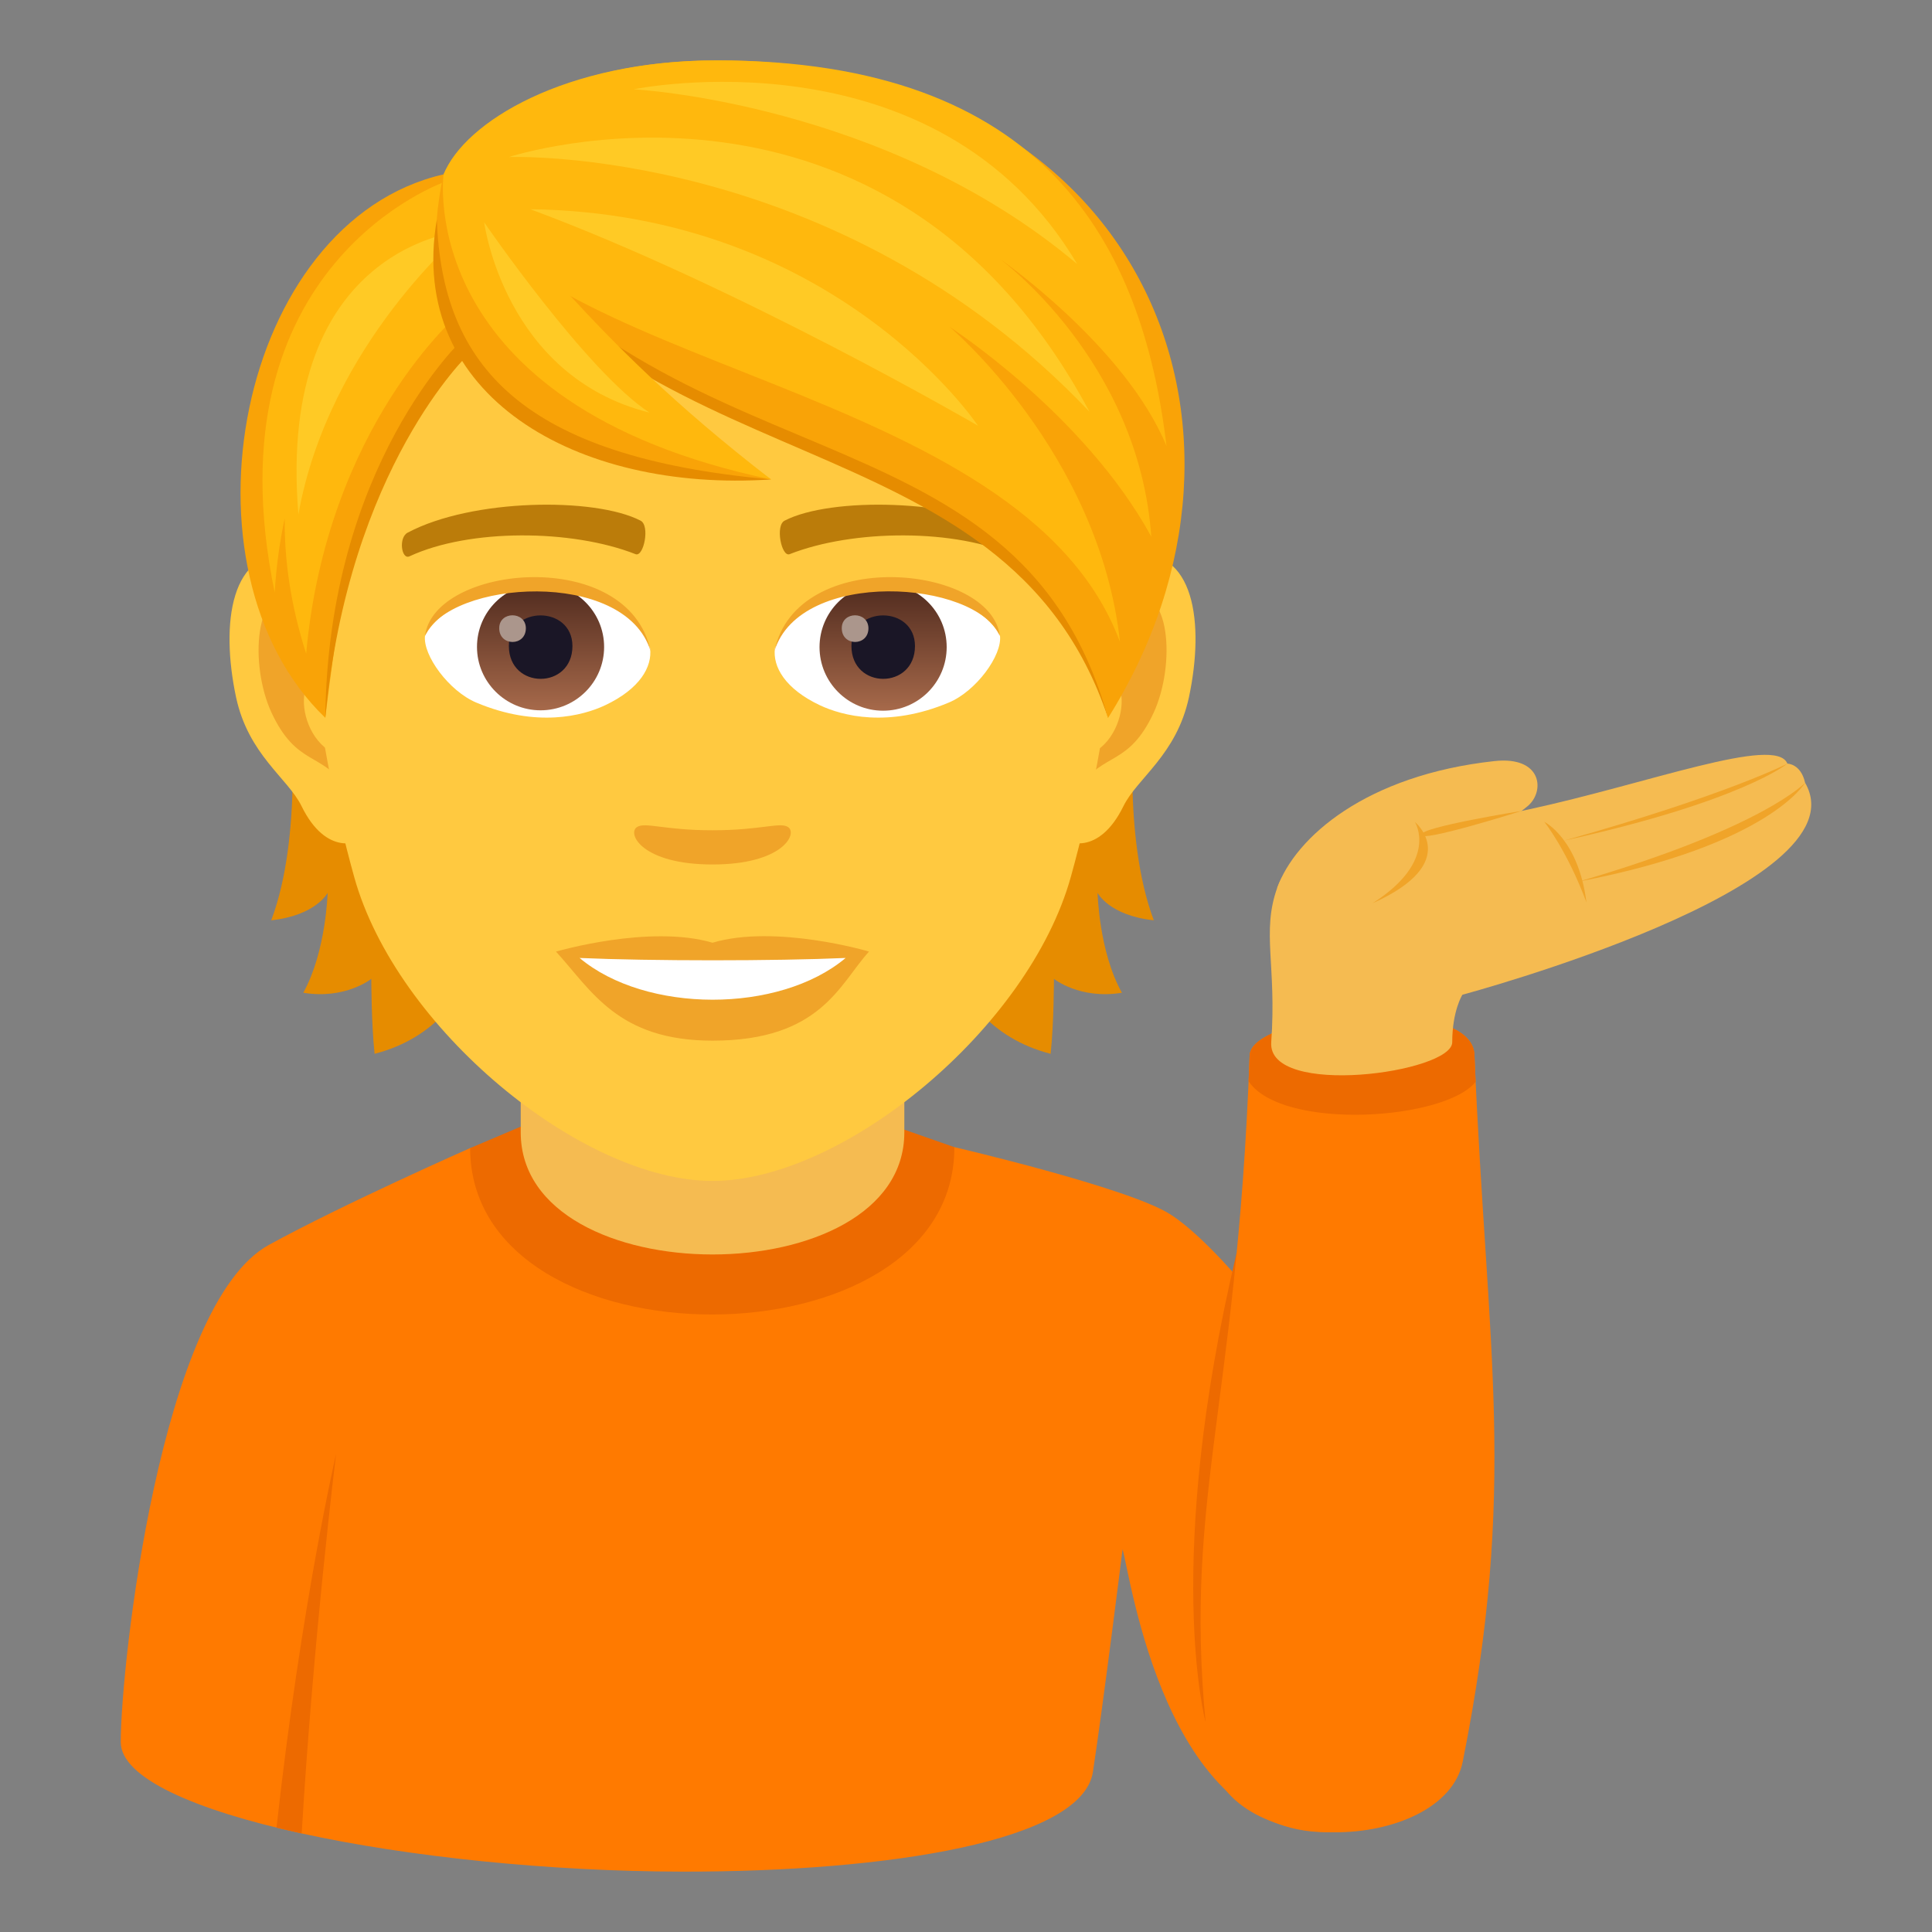
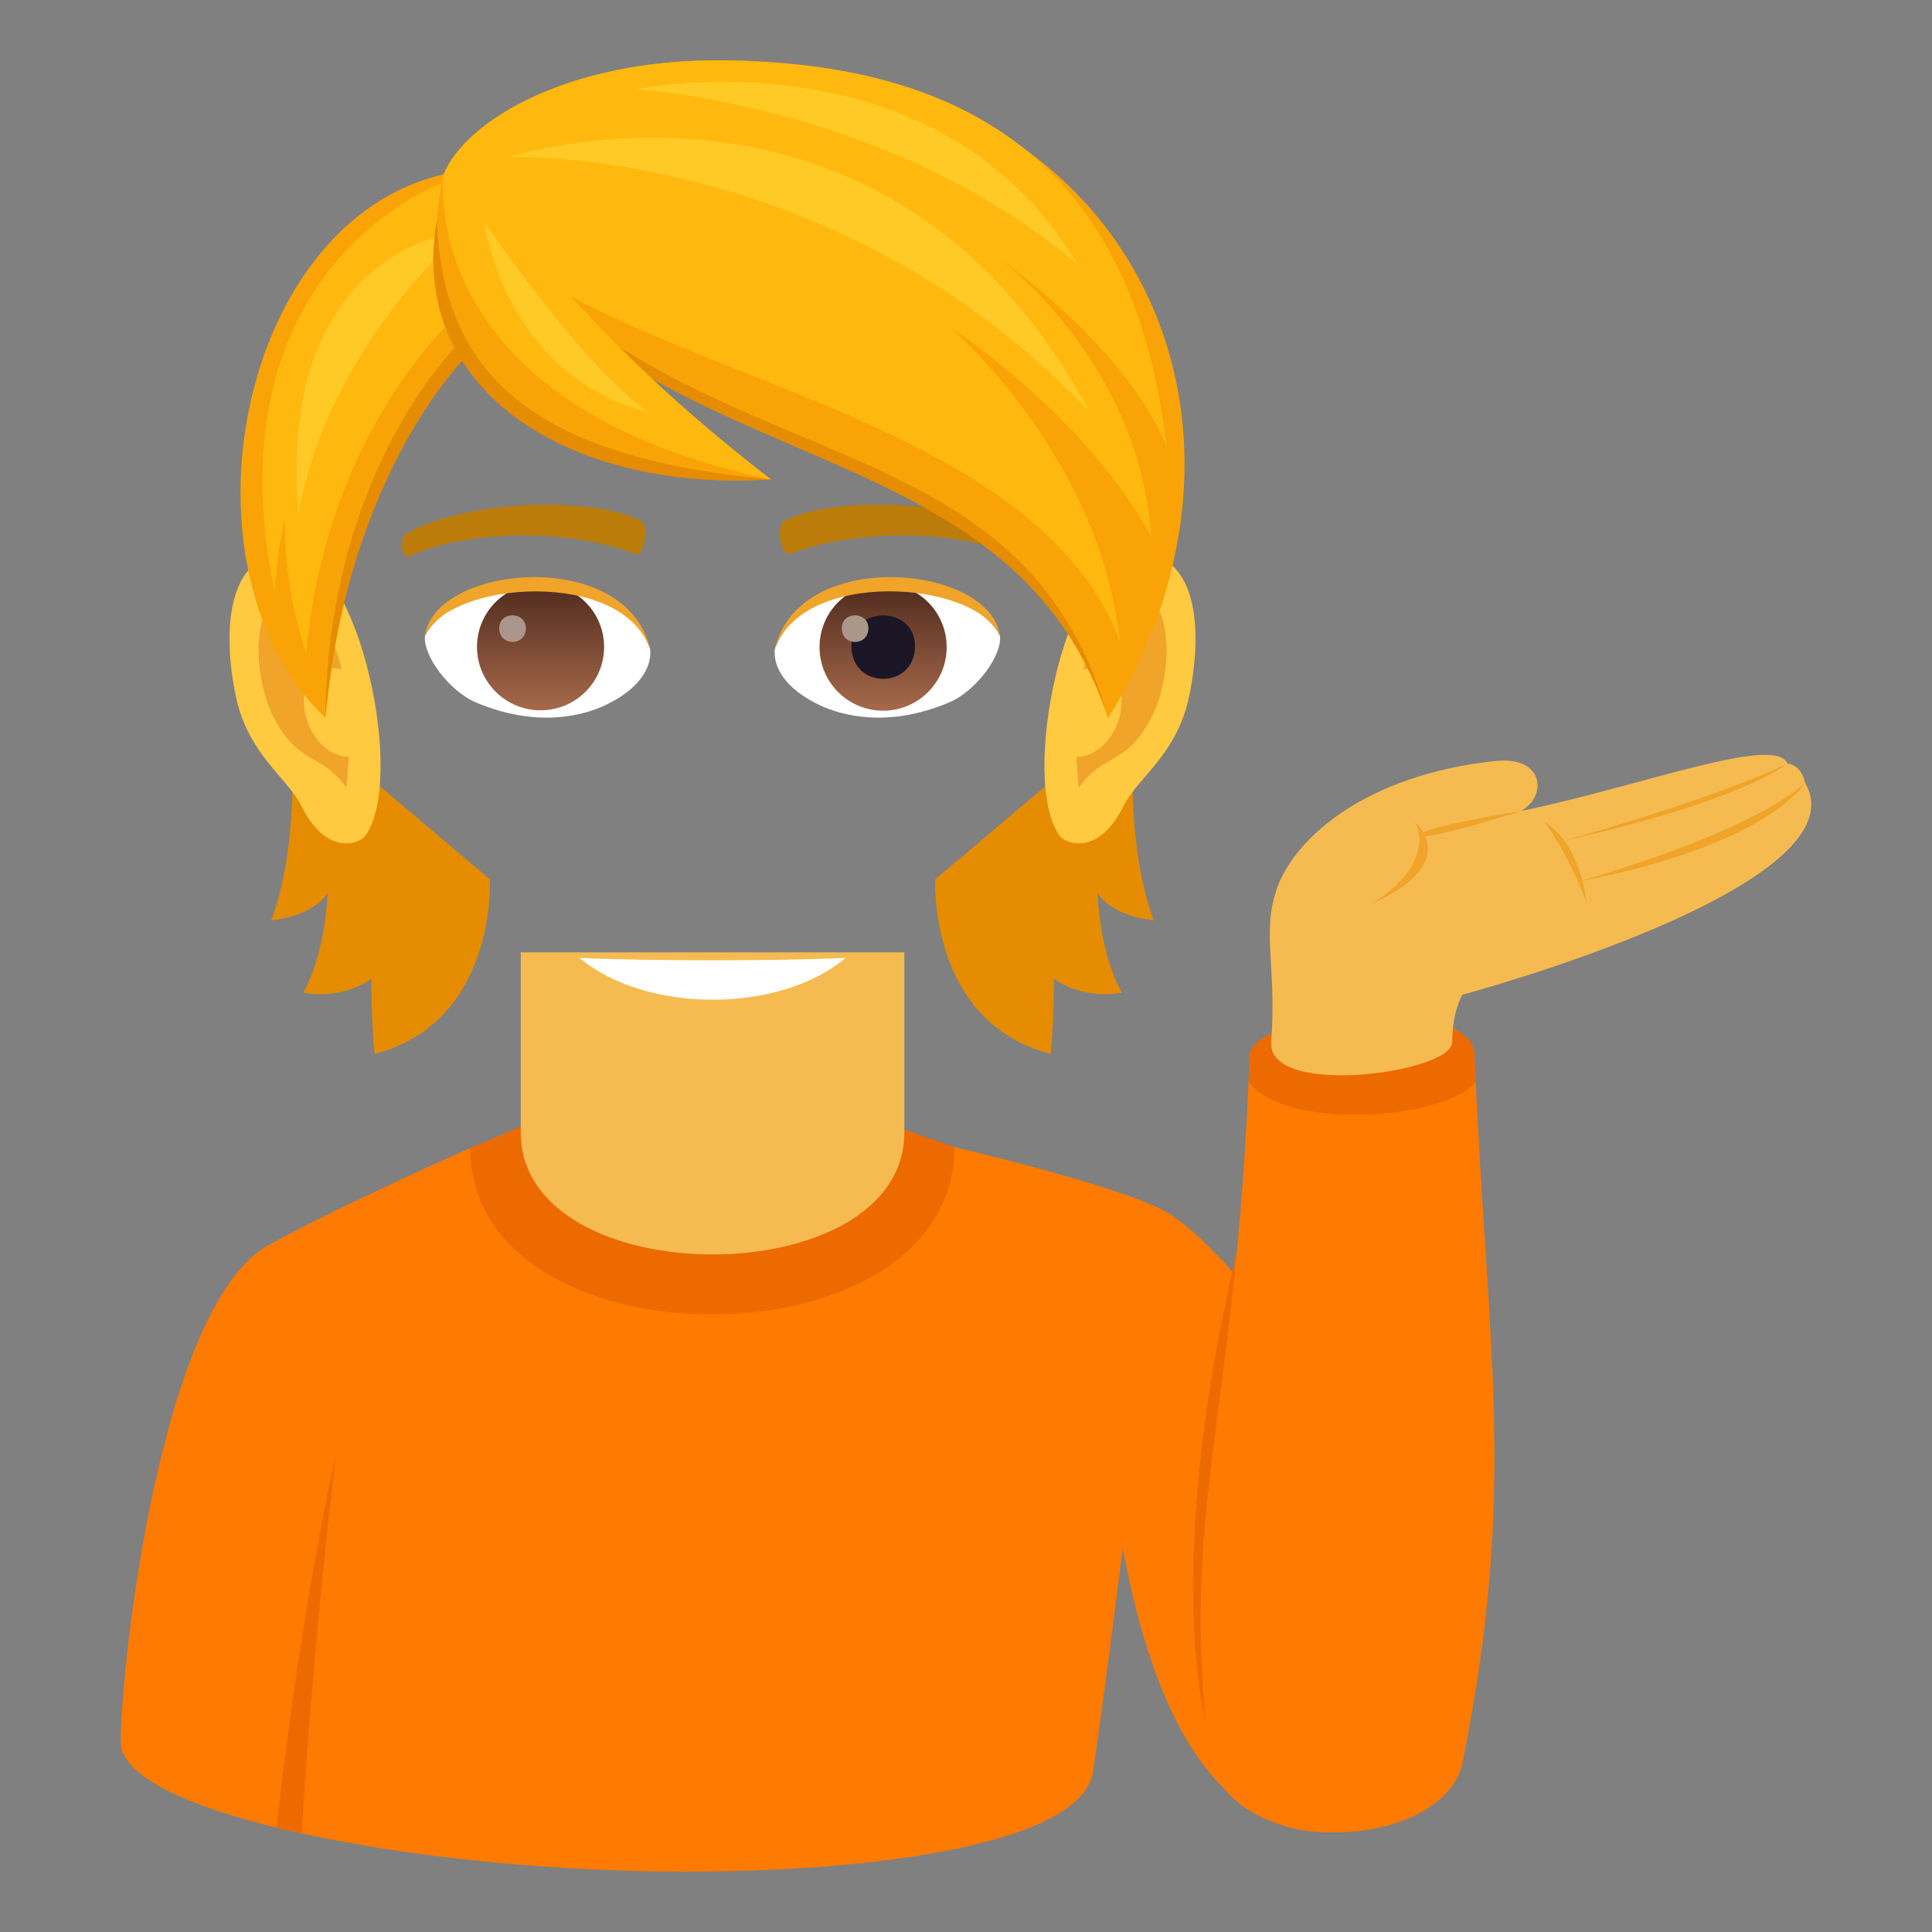
<svg xmlns="http://www.w3.org/2000/svg" xml:space="preserve" style="enable-background:new 0 0 64 64" viewBox="0 0 64 64">
  <rect x="0" y="0" width="64" height="64" fill="#808080" stroke="none" />
  <path d="M48.899 53.257S41.915 42.225 38.757 40.22C37.37 39.34 31.614 38 31.614 38l-16.04.032s-4.198 1.852-6.672 3.21C5.318 43.21 4 55.16 4 57.71c0 2.36 9.78 4.276 18.593 4.29 6.883.01 13.263-1.025 13.611-3.303.346-2.262.983-7.378.983-7.378.28.999 1.425 9.374 6.743 9.374 3.005 0 4.969-7.436 4.969-7.436z" style="fill:#ff7a00" />
  <path d="M15.574 38.032c.016 7.371 16.055 7.34 16.04-.031l-2.022-.707H17.314l-1.74.739zm24.361 19.004s2.982-11.904 1.033-15.548c-2.451 10.331-1.033 15.548-1.033 15.548z" style="fill:#ed6a00" />
  <path d="M17.25 37.512c0 5.392 12.707 5.392 12.707 0v-5.965H17.25v5.965z" style="fill:#f5bb51" />
  <path d="m9.993 60.735-.833-.192c.824-7.444 1.974-12.38 1.974-12.38s-.755 6.089-1.14 12.572z" style="fill:#ed6a00" />
  <path d="M50.596 26.712c.593-.484.501-1.674-1.091-1.5-4.253.463-6.596 2.524-7.196 4.2.407 1.304 4.963.015 8.287-2.7z" style="fill:#f5bb51" />
  <path d="M48.455 58.357c1.821-9.14.809-13.46.387-23.42-.086-2.032-7.395-1.407-7.446.025-.433 11.983-2.296 14.819-1.37 22.96.43 3.77 7.821 3.485 8.429.435z" style="fill:#ff7a00" />
  <path d="M48.883 35.84a198.92 198.92 0 0 1-.04-.903c-.087-2.032-7.396-1.407-7.447.025-.01.29-.022.576-.034.857 1.106 1.64 6.483 1.3 7.52.02z" style="fill:#ed6a00" />
  <path d="M48.107 34.525c0-1.042.337-1.573.337-1.573s13.35-3.577 11.352-7.022c-.14-.634-.587-.634-.587-.634-.374-.952-4.61.662-8.582 1.52-4.77 1.03-7.612.621-8.318 2.595-.524 1.469-.015 2.555-.198 5.114-.131 1.85 5.996 1.014 5.996 0z" style="fill:#f5bb51" />
  <path d="M59.796 25.93s-1.39 1.495-7.498 3.273c6.323-1.215 7.498-3.273 7.498-3.273zm-.586-.634s-2.02 1.042-7.397 2.55c5.896-1.3 7.396-2.55 7.396-2.55zm-8.8 1.566s-3.355.538-3.316.784c-.115.298 3.316-.784 3.316-.784z" style="fill:#f0a429" />
  <path d="M46.87 27.228s.815 1.285-1.407 2.696c3.023-1.355 1.408-2.696 1.408-2.696zm4.287-.004s.746.93 1.396 2.665c-.268-2.11-1.396-2.665-1.396-2.665z" style="fill:#f0a429" />
  <path d="M9.612 23.536s.429 4.154-.627 6.95c1.484-.16 1.868-.908 1.868-.908s-.05 1.945-.806 3.308c1.395.23 2.253-.46 2.253-.46s0 1.472.109 2.483c4.064-1.05 3.82-5.78 3.82-5.78l-6.617-5.593zm28.609 6.95c-1.056-2.803-.627-6.95-.627-6.95l-6.612 5.594s-.243 4.73 3.821 5.779c.11-1.011.11-2.483.11-2.483s.857.69 2.252.46c-.762-1.356-.806-3.308-.806-3.308s.377.748 1.862.908z" style="fill:#e68c00" />
  <path d="M37.447 18.358c-2.145.263-3.693 7.437-2.343 9.332.186.262 1.293.684 2.112-.986.455-.928 1.76-1.696 2.17-3.61.518-2.444.198-4.992-1.94-4.736zm-27.688 0c2.144.263 3.693 7.437 2.342 9.332-.185.262-1.293.684-2.112-.986-.454-.928-1.76-1.696-2.17-3.61-.518-2.444-.191-4.992 1.94-4.736z" style="fill:#ffc940" />
  <path d="M37.39 19.734c-.558.18-1.172 1.03-1.499 2.445 1.952-.422 1.466 2.835-.23 2.9.013.326.038.665.077 1.017.819-1.19 1.651-.71 2.477-2.483.736-1.594.563-4.314-.826-3.879zm-26.076 2.439c-.333-1.415-.94-2.266-1.498-2.439-1.382-.435-1.561 2.285-.819 3.879.826 1.766 1.658 1.293 2.477 2.483.039-.358.064-.691.077-1.024-1.683-.077-2.163-3.29-.237-2.9z" style="fill:#f0a429" />
-   <path d="M23.603 4.56c-9.287 0-13.76 7.565-13.204 17.286.115 1.952.66 4.775 1.331 7.194 1.39 5.024 7.534 10.08 11.873 10.08s10.477-5.056 11.872-10.08c.672-2.42 1.216-5.235 1.332-7.194.556-9.721-3.917-17.286-13.204-17.286z" style="fill:#ffc940" />
  <path d="M33.696 17.642c-2.125-1.127-6.189-1.178-7.7-.397-.326.153-.108 1.216.16 1.113 2.113-.832 5.518-.85 7.489.07.262.129.371-.626.051-.786zm-20.186 0c2.124-1.127 6.189-1.178 7.705-.397.327.153.11 1.216-.16 1.113-2.112-.832-5.51-.85-7.488.07-.269.129-.377-.626-.058-.786z" style="fill:#bb7c0a" />
-   <path d="M26.112 27.402c-.263-.186-.89.102-2.51.102s-2.24-.288-2.508-.102c-.32.224.185 1.235 2.509 1.235 2.317 0 2.822-1.011 2.509-1.235zm-2.509 3.827c-2.087-.615-5.185.294-5.185.294 1.178 1.287 2.042 2.95 5.185 2.95 3.597 0 4.211-1.887 5.184-2.95 0-.006-3.098-.915-5.184-.294z" style="fill:#f0a429" />
  <path d="M19.2 31.734c2.188 1.837 6.61 1.85 8.813 0-2.337.103-6.465.103-8.814 0zm2.335-10.259c.077.615-.339 1.344-1.49 1.888-.737.346-2.26.755-4.27-.09-.896-.377-1.773-1.561-1.696-2.214 1.088-2.048 6.439-2.349 7.456.416z" style="fill:#fff" />
  <linearGradient id="a" x1="-1211.604" x2="-1211.604" y1="171.485" y2="170.845" gradientTransform="translate(7978.266 -1103.139) scale(6.57)" gradientUnits="userSpaceOnUse">
    <stop offset="0" style="stop-color:#a6694a" />
    <stop offset="1" style="stop-color:#4f2a1e" />
  </linearGradient>
  <path d="M17.907 19.331c1.158 0 2.105.941 2.105 2.1s-.94 2.099-2.106 2.099c-1.158 0-2.105-.941-2.105-2.1s.94-2.099 2.106-2.099z" style="fill:url(#a)" />
-   <path d="M16.857 21.398c0 1.453 2.106 1.453 2.106 0-.007-1.35-2.106-1.35-2.106 0z" style="fill:#1a1626" />
  <path d="M16.537 20.81c0 .608.883.608.883 0-.006-.57-.883-.57-.883 0z" style="fill:#ab968c" />
  <path d="M21.548 21.558c-.851-2.745-6.675-2.336-7.469-.492.294-2.368 6.74-2.99 7.47.492z" style="fill:#f0a429" />
  <path d="M25.67 21.475c-.077.615.34 1.344 1.491 1.888.736.346 2.26.755 4.27-.09.902-.377 1.772-1.561 1.695-2.214-1.088-2.048-6.438-2.349-7.456.416z" style="fill:#fff" />
  <linearGradient id="b" x1="-1212.575" x2="-1212.575" y1="171.485" y2="170.845" gradientTransform="translate(7995.996 -1103.139) scale(6.57)" gradientUnits="userSpaceOnUse">
    <stop offset="0" style="stop-color:#a6694a" />
    <stop offset="1" style="stop-color:#4f2a1e" />
  </linearGradient>
  <circle cx="29.254" cy="21.437" r="2.106" style="fill:url(#b)" />
  <path d="M28.205 21.398c0 1.453 2.105 1.453 2.105 0-.006-1.35-2.105-1.35-2.105 0z" style="fill:#1a1626" />
  <path d="M27.885 20.81c0 .608.883.608.883 0-.007-.57-.883-.57-.883 0z" style="fill:#ab968c" />
  <path d="M25.657 21.558c.852-2.739 6.67-2.348 7.463-.492-.288-2.368-6.733-2.99-7.463.492z" style="fill:#f0a429" />
  <path d="M14.854 6.013c4.864 4.64 19.341 7.545 21.85 17.766C33.28 13.52 20.691 16.4 14.854 6.013z" style="fill:#e68c00" />
  <path d="M23.744 2c-5.652 0-8.474 2.56-9.05 3.776 7.046 10.758 18.99 7.117 22.01 18.01C42.778 14.116 37.734 2 23.744 2z" style="fill:#f9a307" />
  <path d="M23.744 2c-5.033 0-8.35 2.044-9.05 3.776 2.437 6.565 19.166 6.765 22.407 15.49-.683-6.262-5.643-10.437-5.643-10.437s4.461 2.881 6.68 6.948c-.413-5.84-5.018-9.202-5.018-9.202s4.152 2.882 5.523 6.203C37.833 8.045 34.598 2 23.743 2z" style="fill:#ffb80d" />
  <path d="M35.684 8.748c-4.668-7.864-14.693-5.79-14.693-5.79s8.342.433 14.693 5.79z" style="fill:#ffca25" />
  <path d="M36.092 13.642c-6.703-12.546-19.235-8.44-19.235-8.44s10.84-.416 19.235 8.44z" style="fill:#ffca25" />
-   <path d="M17.565 6.93c6.906 2.56 14.832 7.173 14.832 7.173s-4.686-7.04-14.832-7.172z" style="fill:#ffca25" />
  <path d="M14.694 5.776c-6.83 1.562-9.031 13.088-3.918 18.003.634-5.241 1.249-8.608 4.73-12.153 0 0 .205-3.117-.813-5.85z" style="fill:#f9a307" />
  <path d="M15.346 11.222s-4.486 4.16-4.57 12.557c.769-8.32 4.775-12.077 4.775-12.077l-.205-.48z" style="fill:#e68c00" />
  <path d="M14.764 6.013S6.84 8.72 9.1 19.626c.05-.88.171-1.693.332-2.459-.015 1.361.188 2.855.71 4.487.686-7.577 5.083-11.276 5.083-11.276l-.461-4.365z" style="fill:#ffb80d" />
  <path d="M9.885 17.04c1.012-5.663 5.508-9.398 5.508-9.398s-6.251.413-5.508 9.399z" style="fill:#ffca25" />
  <path d="M14.694 5.776c-1.863 8.448 7.065 10.106 10.848 10.106-6.797-4.71-10.849-10.106-10.849-10.106z" style="fill:#f9a307" />
  <path d="M14.47 7.28c.179 4.838 2.816 7.86 11.072 8.602-6.458.435-12.065-2.79-11.073-8.602z" style="fill:#e68c00" />
  <path d="M14.694 5.776s-1.034 7.608 10.848 10.106C18.994 10.829 17.81 7.91 14.693 5.776z" style="fill:#ffb80d" />
  <path d="M21.517 13.67c-2.096-1.369-5.478-6.305-5.478-6.305s.662 5.1 5.478 6.304z" style="fill:#ffca25" />
</svg>